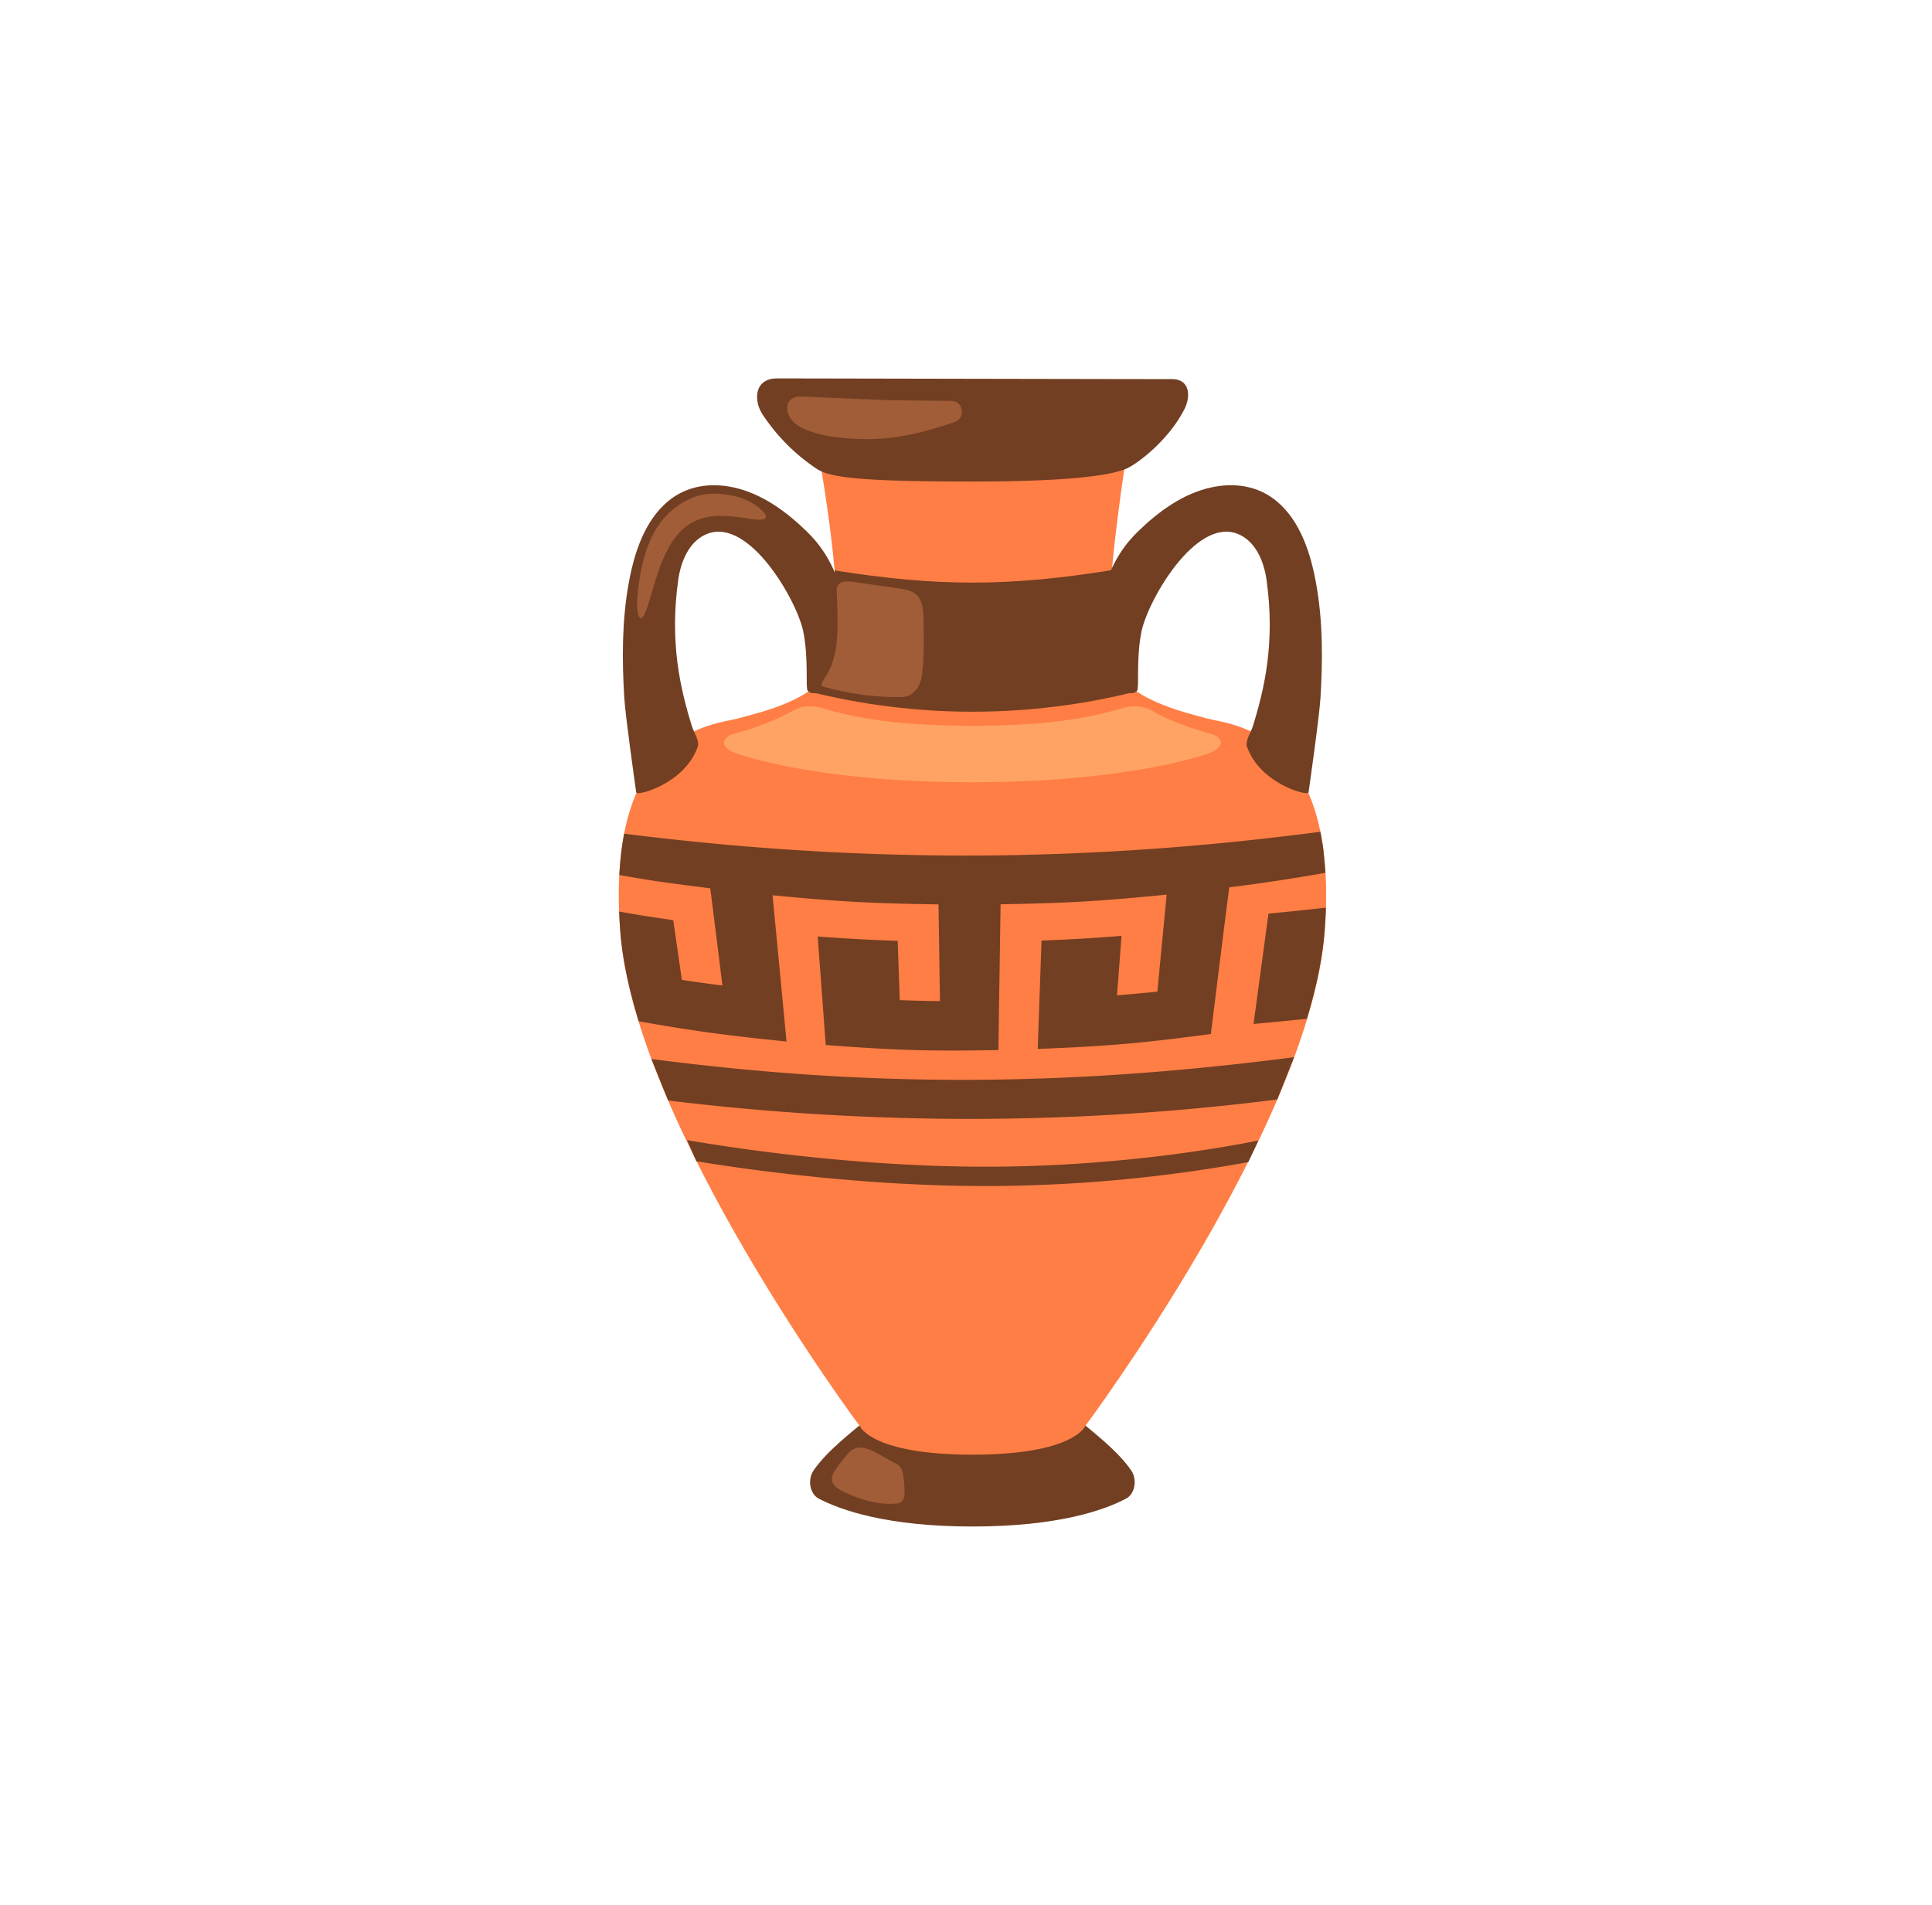
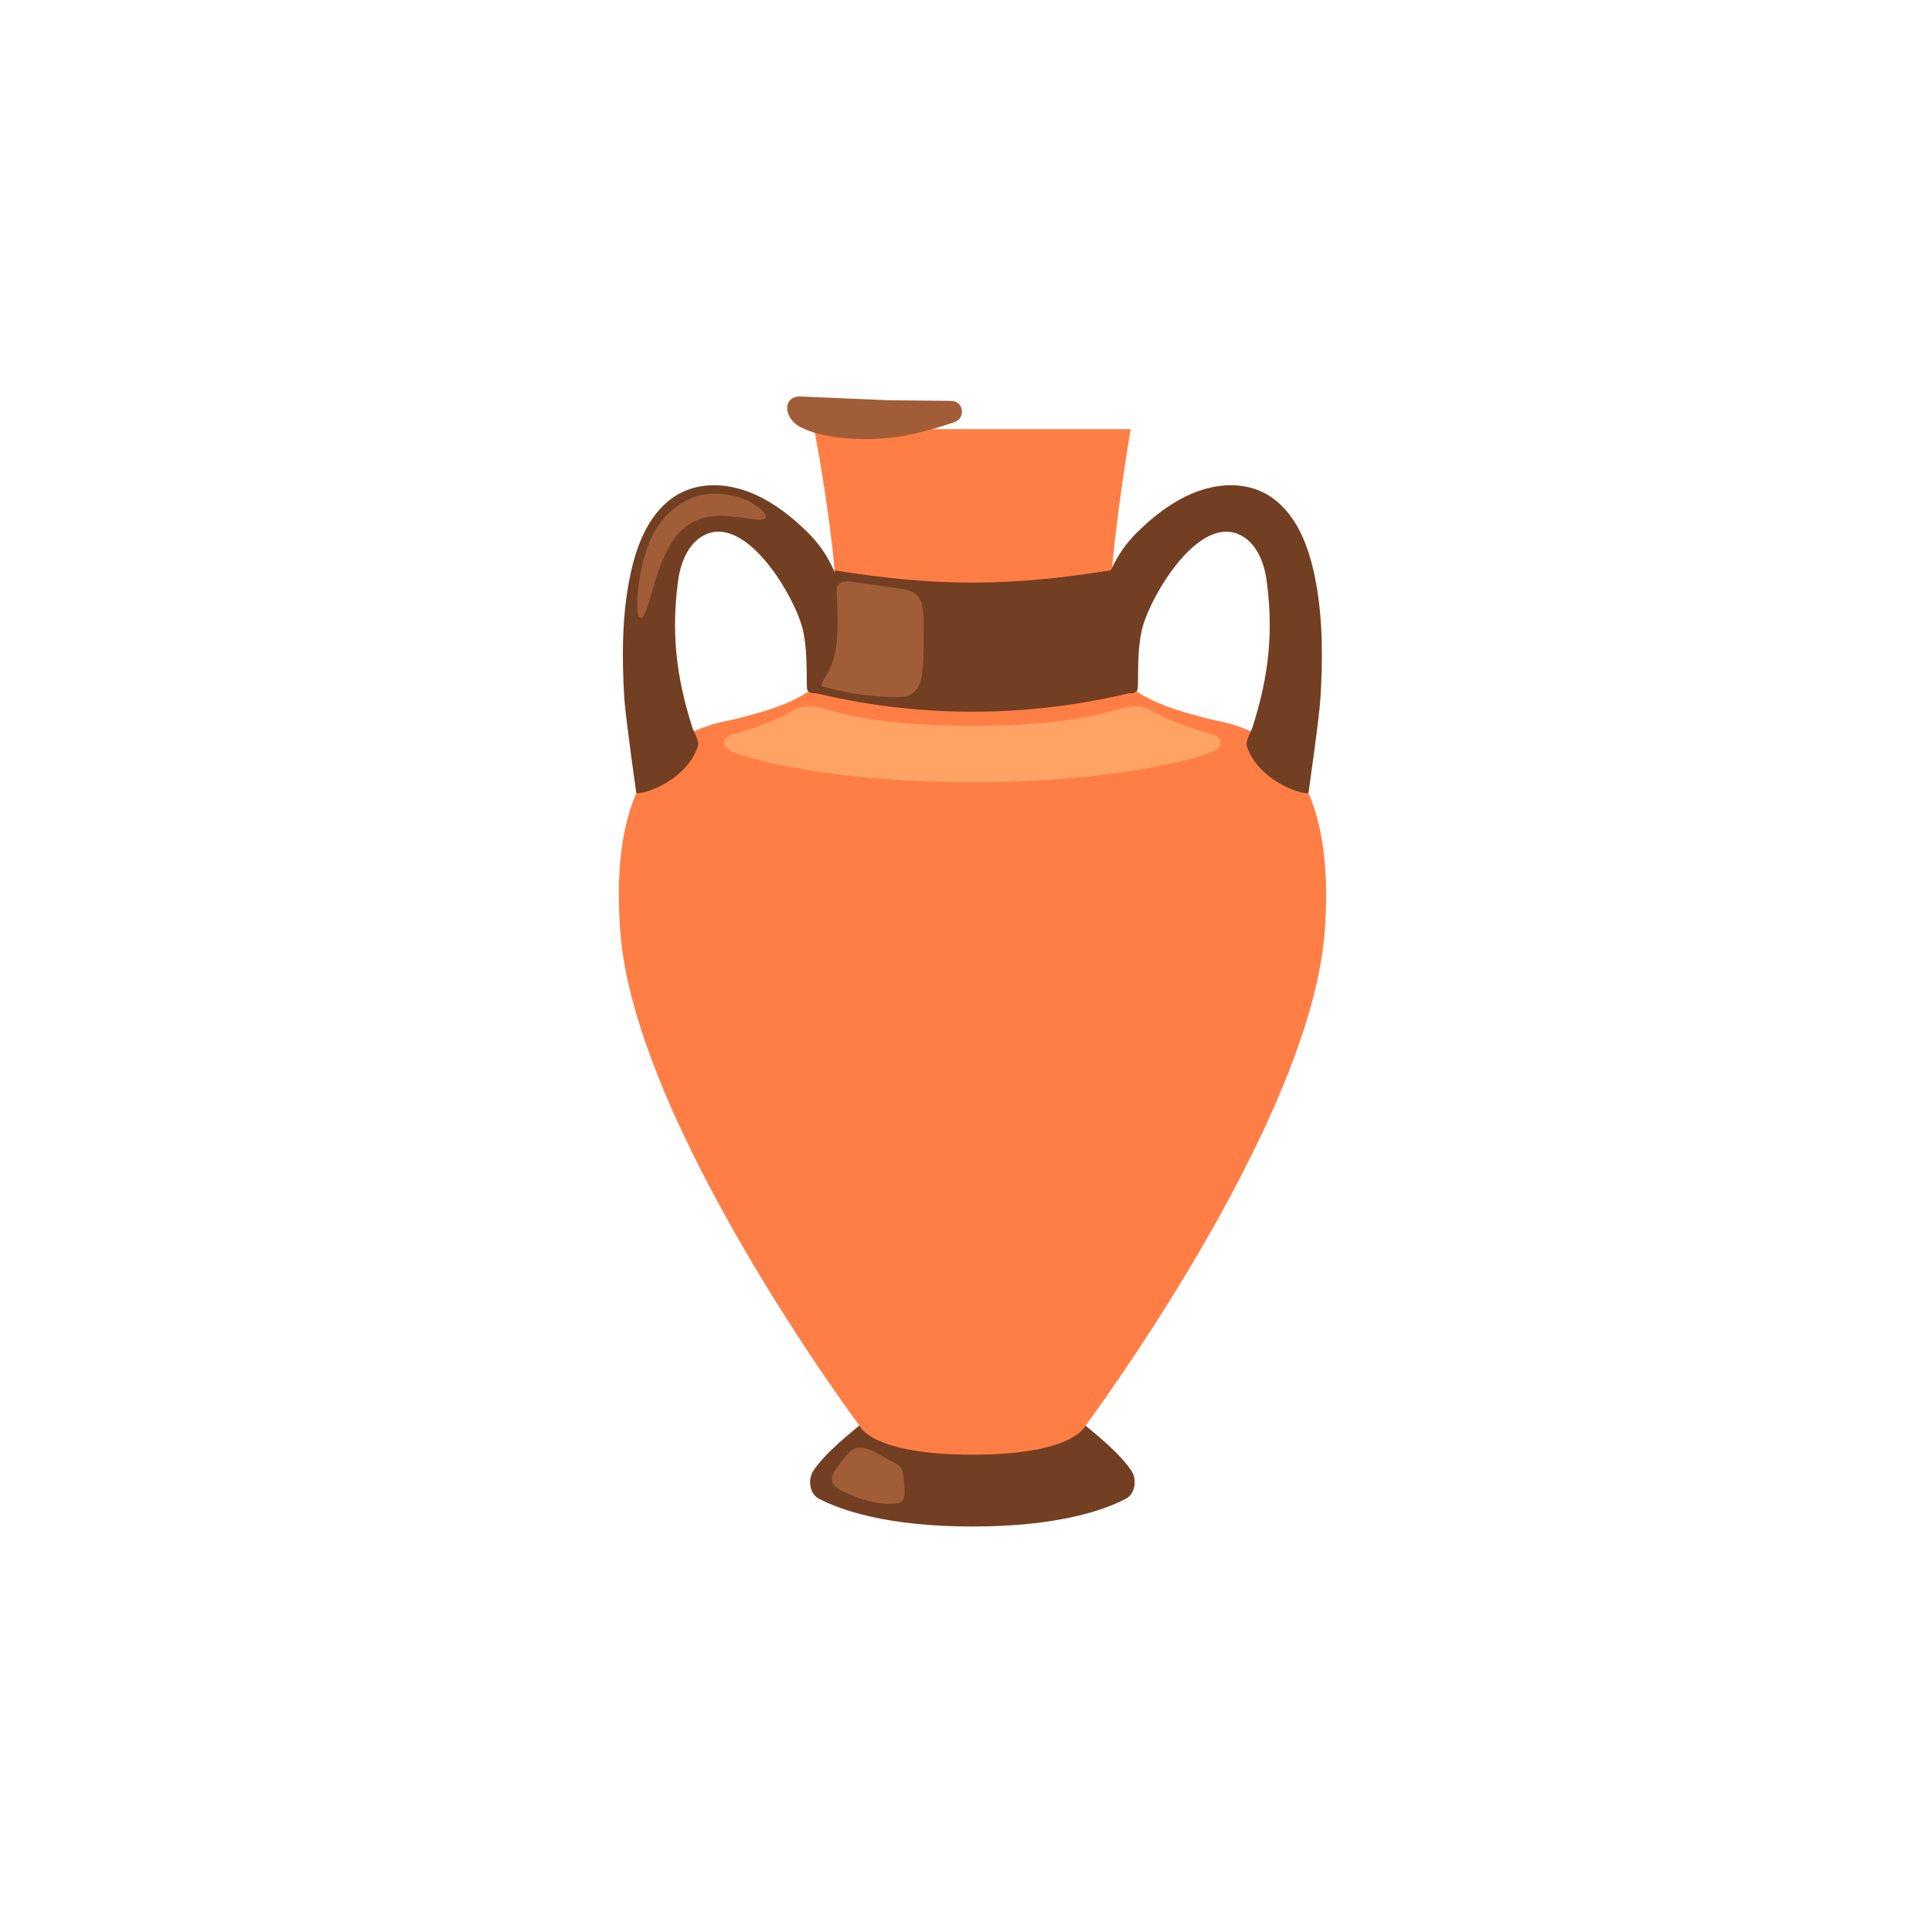
<svg xmlns="http://www.w3.org/2000/svg" width="71" height="70" viewBox="0 0 71 70" fill="none">
  <path d="M39.37 51.966c-.601-.489-6.67-.489-7.27 0-.88.714-1.716 1.368-2.198 2.064-.235.337-.144.868.183 1.04.805.422 2.503 1.027 5.65 1.027 3.146 0 4.848-.601 5.65-1.027.326-.172.418-.703.182-1.04-.481-.696-1.318-1.35-2.197-2.064Z" fill="#723F22" />
  <path d="M44.362 26.404c-.844-.232-2.97-.7-3.47-2.014-.559-1.477.658-8.62.658-8.62H29.92s1.325 6.767.657 8.62c-.478 1.322-2.626 1.782-3.47 2.014-.843.232-4.876.394-4.313 7.833.538 7.112 8.817 18.19 8.817 18.19s.443 1.03 4.127 1.03c3.685 0 4.128-1.03 4.128-1.03s8.279-11.078 8.817-18.19c.555-7.443-3.477-7.6-4.32-7.833Z" fill="#FF7E45" />
  <path d="M32.795 53.714c.102.05.211.102.282.19.08.098.105.232.123.362.024.176.038.352.042.528.004.154-.014.333-.144.414a.384.384 0 0 1-.187.046c-.668.053-1.335-.155-1.937-.45-.179-.088-.372-.207-.4-.404-.022-.148.063-.292.147-.415.14-.204.292-.397.457-.584.443-.513 1.125.081 1.617.313Z" fill="#A15D38" />
-   <path d="M28.556 13.906c-.83 0-.872.798-.538 1.315a7.082 7.082 0 0 0 1.997 2.008c.478.316 1.575.467 5.716.467s5.256-.306 5.65-.468c.393-.161 1.571-1.047 2.148-2.197.235-.467.203-1.1-.465-1.1-.551.003-13.865-.025-14.508-.025ZM47.557 38.85c-8.173 1.061-15.43 1.135-23.618.066l.616 1.526c7.45.907 14.952.907 22.384-.038l.618-1.554Zm-23.891-.714Zm25.056-4.781s-1.09.126-2.106.218l-.549 4.056a141.99 141.99 0 0 0 1.959-.19c.34-1.117.573-2.204.65-3.206.063-.84.046-.878.046-.878Zm-.198-2.785h-.004c.043.21.081.428.113.664-.05-.359-.109-.665-.109-.665Zm.184 1.508s-.007-.12-.021-.292c.01.095.014.197.02.292Z" fill="#723F22" />
-   <path d="M28.39 32.9c2.447.236 3.664.3 6.1.335l.053 3.554c-.59-.007-.886-.014-1.477-.035l-.077-2.18a63.562 63.562 0 0 1-2.94-.161c.12 1.596.18 2.394.296 3.99 2.542.193 3.808.232 6.346.186.031-2.145.049-3.217.08-5.358 2.437-.042 3.657-.112 6.104-.355-.137 1.428-.208 2.141-.341 3.565-.594.06-.89.088-1.484.134.067-.872.099-1.308.165-2.184a63.622 63.622 0 0 1-2.939.173l-.14 3.983c2.538-.099 3.807-.207 6.363-.549.267-2.155.4-3.234.675-5.389a69.484 69.484 0 0 0 3.533-.534 27.134 27.134 0 0 0-.074-.844c-.024-.218-.112-.665-.112-.665-8.67 1.143-16.917 1.164-25.583.07-.088.454-.148.96-.176 1.52 1.22.217 1.758.288 3.34.488.18 1.431.27 2.145.446 3.572a56.068 56.068 0 0 1-1.49-.207l-.317-2.194c-.97-.144-1.156-.169-1.986-.317.01.236.021.482.042.735.077 1.03.323 2.148.675 3.298 1.895.337 3.273.53 5.432.742-.204-2.145-.306-3.22-.514-5.372Zm7.837 10.685c-4.469 0-8.684-.59-10.635-.91l-.341-.777c1.642.284 6.163.977 10.972.977 4.74 0 8.589-.675 10.023-.964l-.372.795a53.983 53.983 0 0 1-9.647.879Z" fill="#723F22" />
  <path d="M30.792 16.075c1.557.176 2.69-.024 4.275-.559.436-.147.348-.78-.11-.784l-2.305-.024-3.217-.137c-.686-.021-.65.773-.05 1.107.18.095.63.31 1.407.397Z" fill="#A15D38" />
  <path d="M41.771 25.405c-.394-.267-.72-.597-.879-1.02-.21-.562-.169-1.94-.032-3.434-3.79.608-6.408.612-10.188.01.127 1.418.148 2.75-.095 3.425-.15.422-.474.756-.868 1.02 3.948.998 8.114.998 12.062 0Z" fill="#723F22" />
  <path d="M23.38 29.118c-.045-.323-.396-2.788-.439-3.487-.084-1.393-.087-2.813.162-4.191.197-1.09.57-2.289 1.452-3.024.668-.555 1.526-.689 2.377-.51 1.058.222 1.972.897 2.731 1.639.32.313 1.048 1.093 1.34 2.552.19.957.239 2.778-.791 3.301-.17.088-.405.127-.531-.017-.085-.099.042-1.178-.162-2.176-.235-1.14-1.98-4.184-3.522-3.59-.675.26-.974 1.027-1.07 1.677-.326 2.313.071 4.012.503 5.404.07.221.289.534.211.749-.474 1.353-2.236 1.828-2.26 1.673Zm24.709 0c.045-.323.397-2.788.439-3.487.084-1.393.088-2.813-.162-4.191-.197-1.09-.57-2.289-1.452-3.024-.668-.555-1.525-.689-2.376-.51-1.058.222-1.972.897-2.732 1.639-.32.313-1.047 1.093-1.34 2.552-.19.957-.238 2.778.792 3.301.168.088.404.127.53-.017.085-.099-.042-1.178.162-2.176.236-1.14 1.98-4.184 3.523-3.59.675.26.974 1.027 1.069 1.677.327 2.313-.07 4.012-.503 5.404-.07.221-.288.534-.211.749.475 1.353 2.236 1.828 2.26 1.673Z" fill="#723F22" />
  <path d="M25.42 18.3c.72-.312 1.814-.136 2.38.29.605.453.334.565-.151.488-.503-.078-1.1-.172-1.596-.088-.879.151-1.347.738-1.733 1.673-.341.816-.552 2.05-.767 2.05-.14 0-.179-.468-.098-1.108.186-1.455.626-2.717 1.965-3.304Zm5.157 6.09c-.168.489-.548.784-.302.85.928.254 1.835.384 2.767.377.133 0 .274-.007.39-.07.229-.127.411-.373.454-.76.063-.562.07-1.132.056-1.698-.01-.393.053-1.033-.33-1.286-.18-.12-.401-.152-.612-.183l-1.688-.243c-.155-.02-.587-.06-.566.341.074 1.48.039 2.064-.169 2.672Z" fill="#A15D38" />
  <path d="M44.524 26.974c-.717-.2-1.276-.394-1.934-.714-.242-.12-.612-.453-1.357-.232-2.148.64-4.208.619-5.498.65-1.29-.031-3.35-.01-5.499-.65-.745-.221-1.114.116-1.357.232a10.42 10.42 0 0 1-1.933.714c-.408.112-.556.5.193.742 1.34.436 4.226 1.03 8.596 1.03s7.252-.594 8.595-1.03c.75-.243.605-.626.194-.742Z" fill="#FFA364" />
</svg>